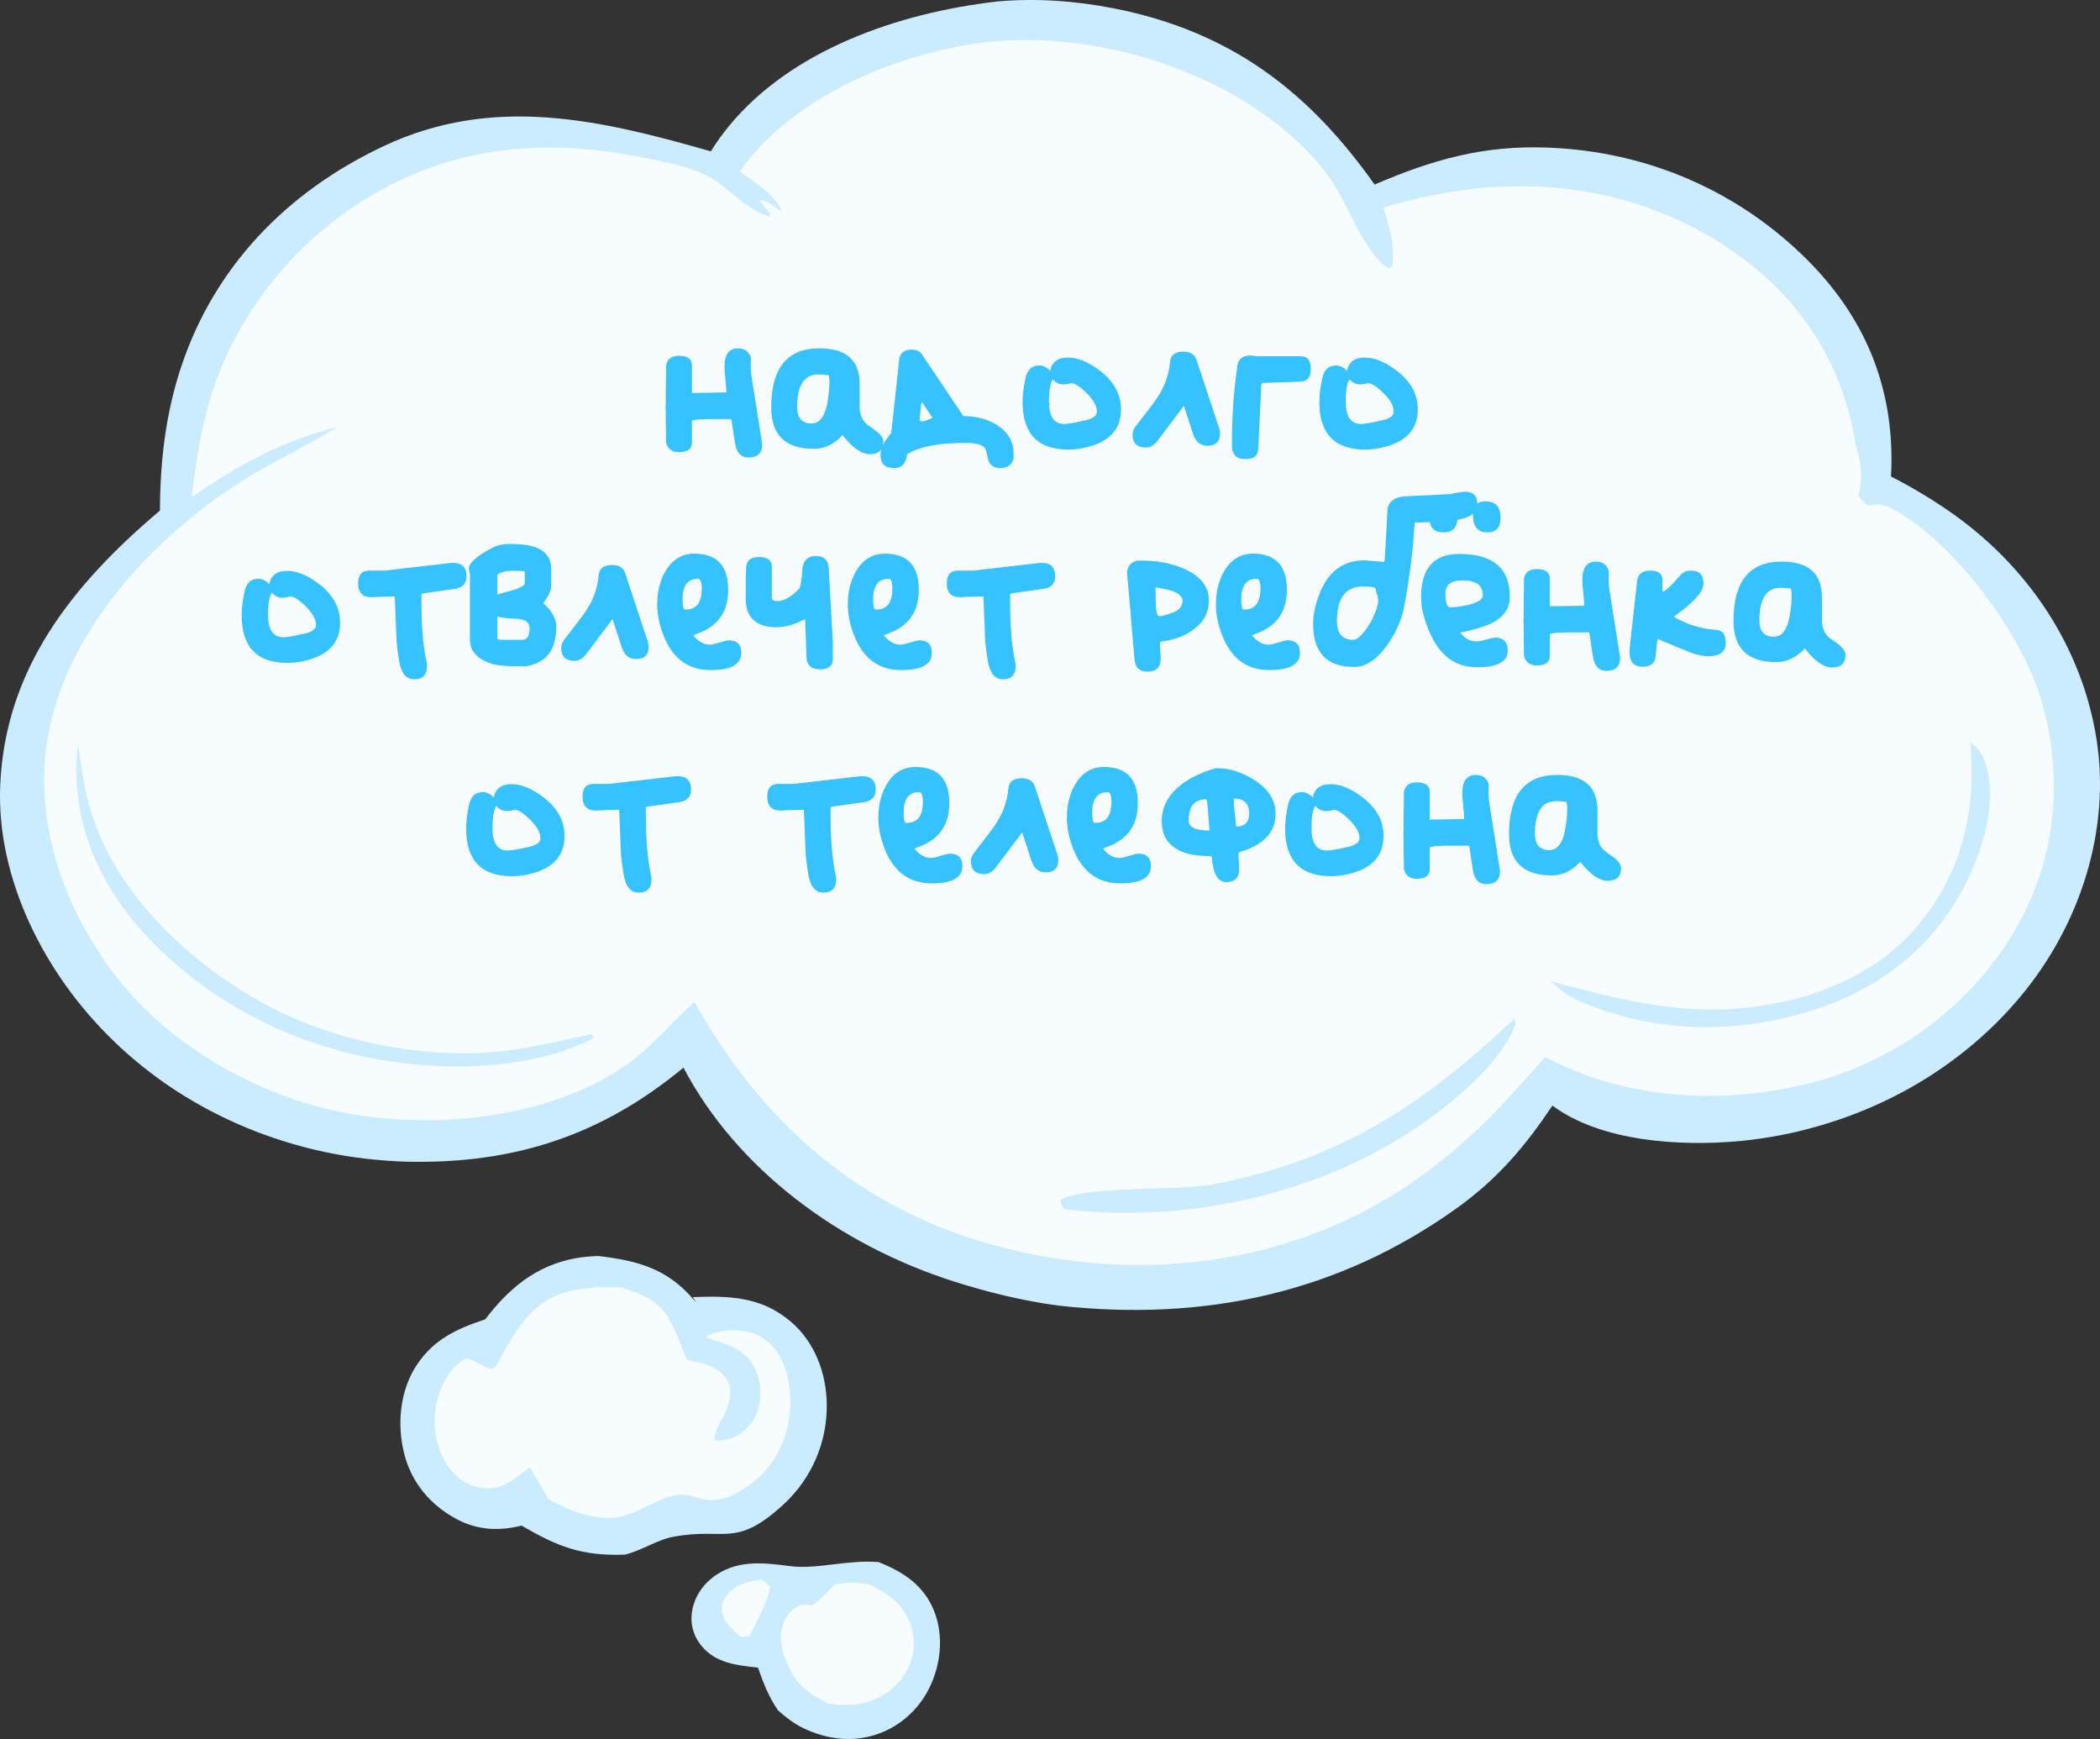
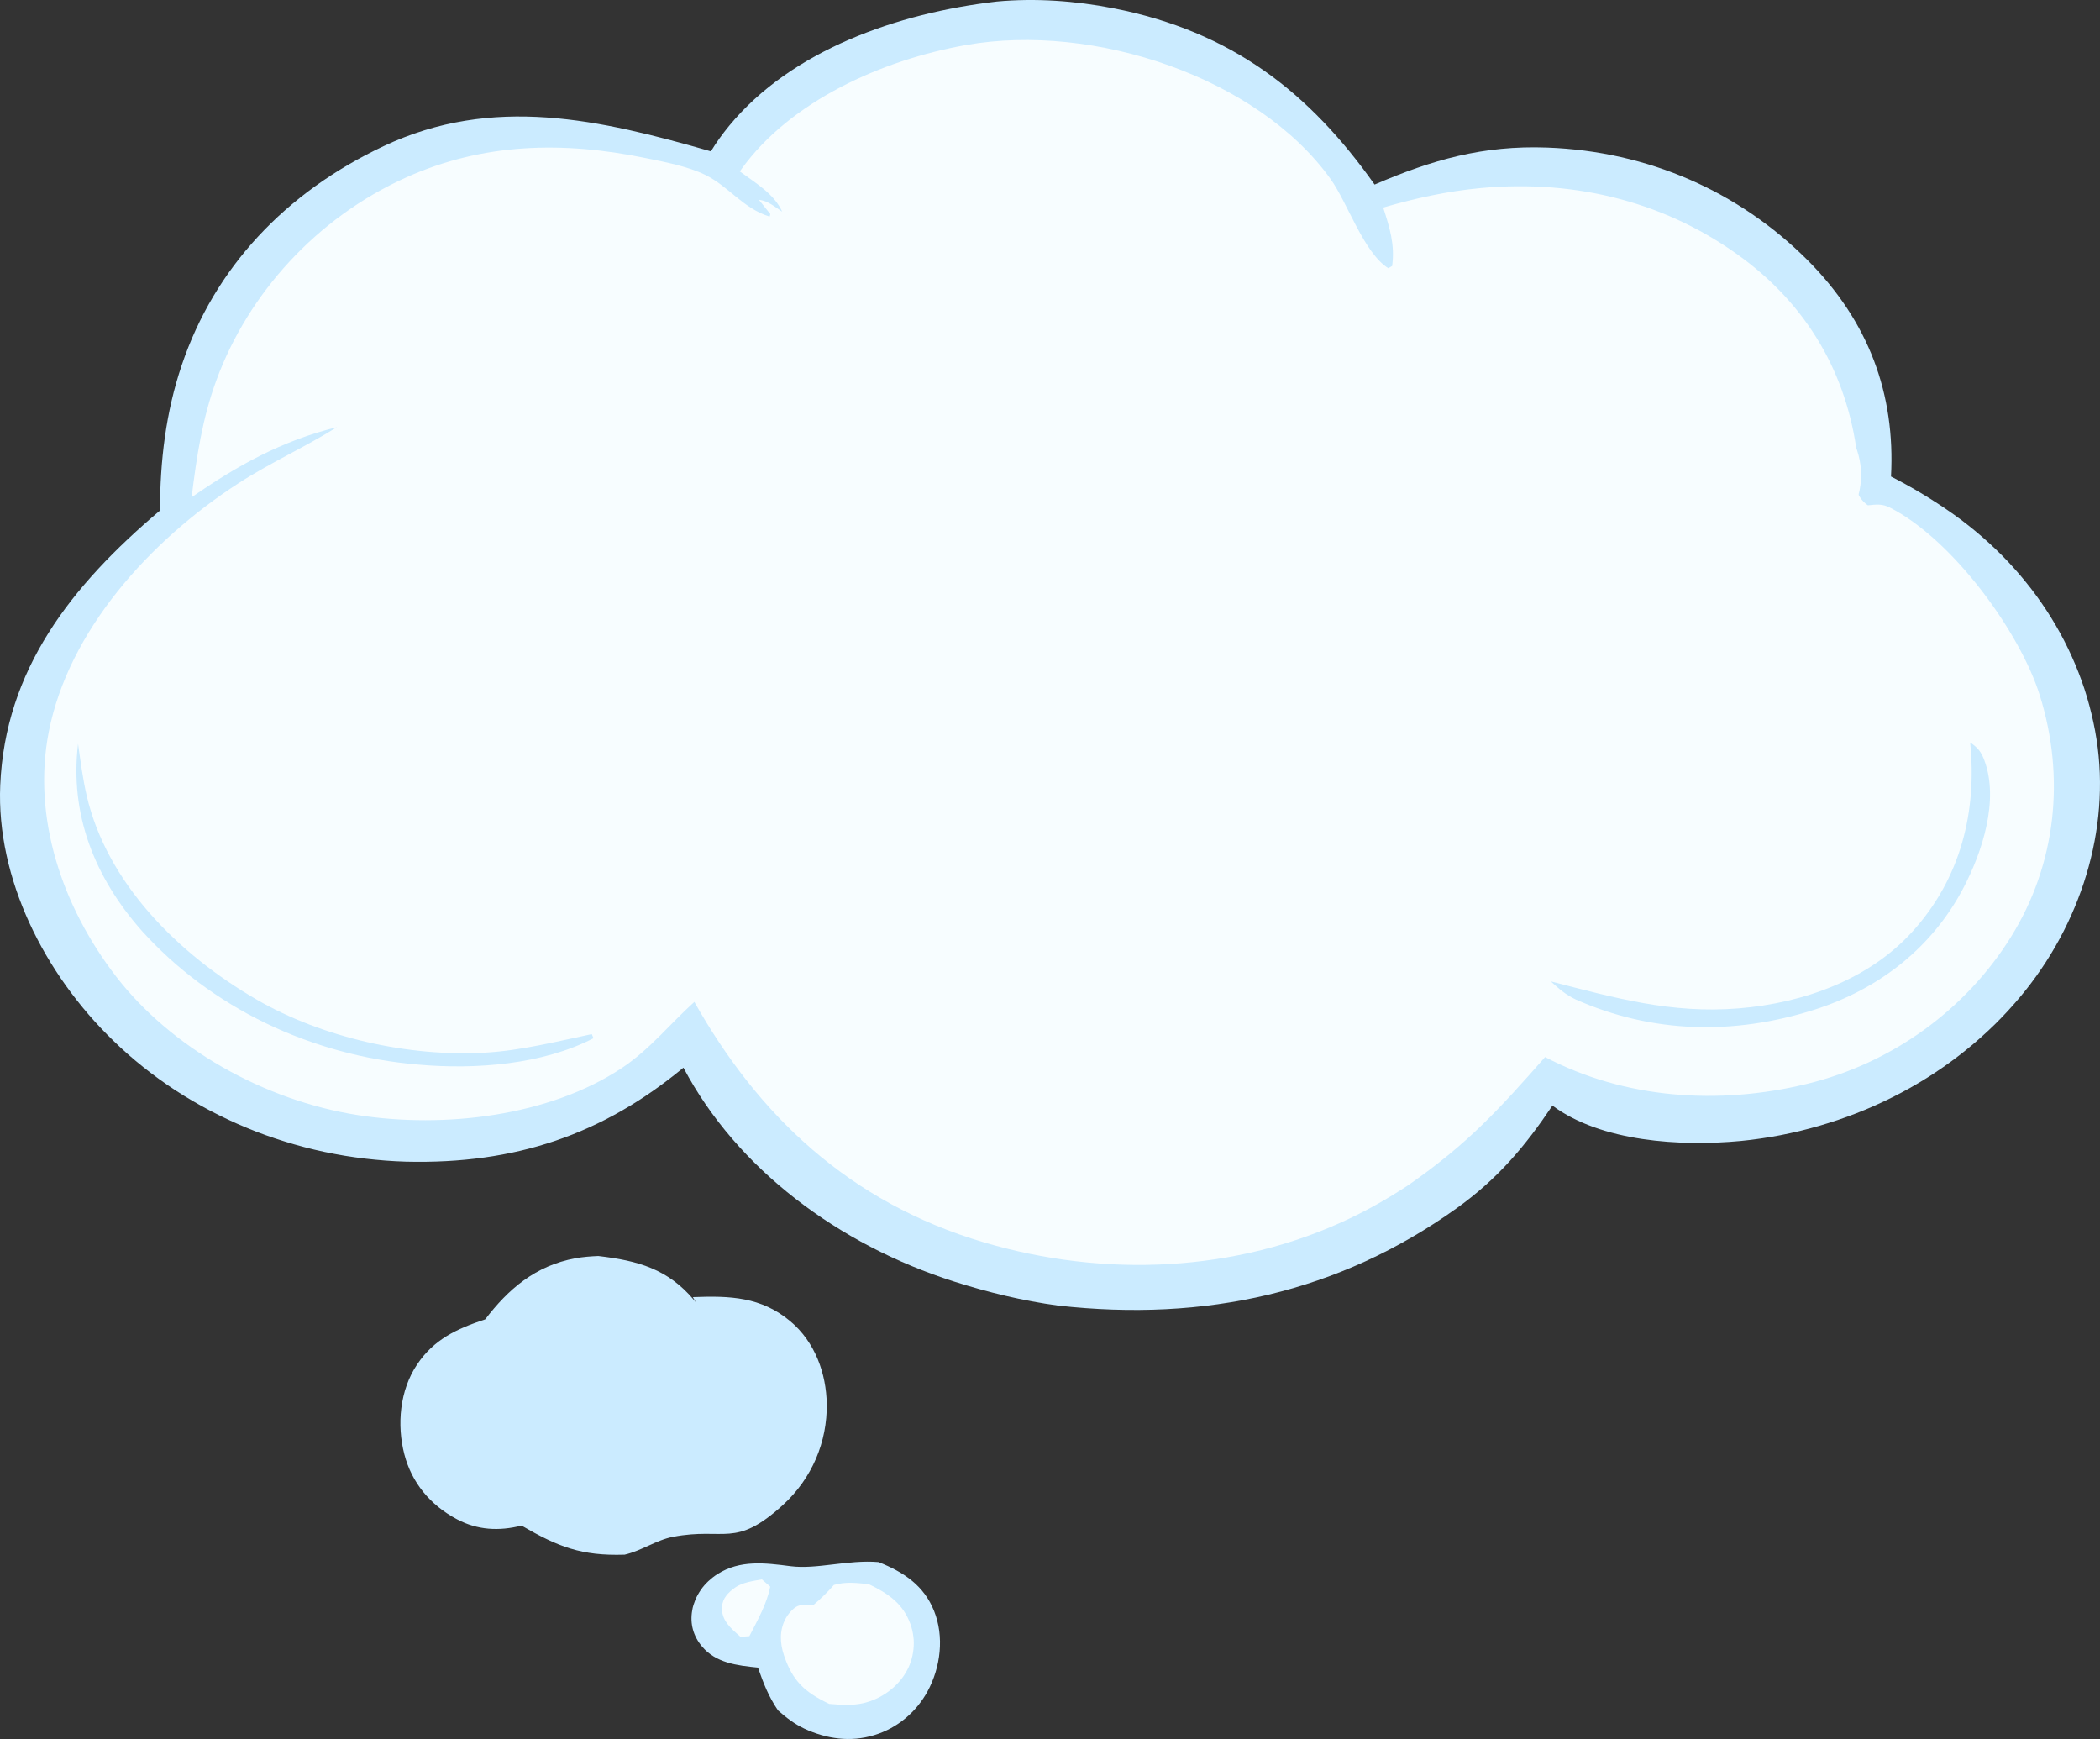
<svg xmlns="http://www.w3.org/2000/svg" width="128" height="106" viewBox="0 0 128 106" fill="none">
  <rect x="0" y="0" width="128" height="106" fill="#333333" stroke="none" />
  <path d="M53.55 95.201C51.671 95.046 49.788 95.657 48.186 95.451C46.626 95.248 45.105 95.058 43.733 95.933C43.631 95.995 43.533 96.066 43.439 96.139C43.345 96.213 43.256 96.291 43.171 96.369C43.085 96.451 43.004 96.536 42.928 96.622C42.851 96.712 42.779 96.801 42.715 96.898C42.651 96.992 42.587 97.093 42.531 97.194C42.476 97.295 42.425 97.397 42.382 97.502C42.34 97.607 42.301 97.712 42.267 97.821C42.233 97.93 42.208 98.039 42.191 98.152C42.05 98.949 42.25 99.704 42.791 100.347C43.635 101.347 44.909 101.503 46.2 101.631C46.528 102.569 46.844 103.398 47.423 104.242C47.909 104.671 48.424 105.071 49.025 105.352C50.372 105.978 51.833 106.192 53.286 105.749C54.726 105.313 55.86 104.316 56.533 103.087C57.338 101.608 57.564 99.736 56.929 98.167C56.312 96.645 55.127 95.828 53.55 95.201Z" fill="#CBEBFF" />
  <path d="M46.435 96.256C45.902 96.353 45.25 96.439 44.811 96.75C44.385 97.054 44.049 97.396 44.01 97.914C43.946 98.747 44.543 99.233 45.139 99.759L45.676 99.716C46.166 98.754 46.746 97.75 46.946 96.696L46.435 96.252L46.435 96.256Z" fill="#F7FDFF" />
  <path d="M52.916 96.54C52.17 96.469 51.553 96.388 50.828 96.594C50.428 97.049 50.036 97.431 49.567 97.828C49.277 97.816 48.894 97.769 48.621 97.882C48.323 98.011 48.012 98.396 47.871 98.672C47.5 99.385 47.539 100.159 47.79 100.898C48.31 102.432 49.021 103.117 50.543 103.845C51.254 103.903 51.944 103.961 52.648 103.794C53.713 103.541 54.663 102.844 55.191 101.965C55.26 101.852 55.319 101.739 55.375 101.622C55.43 101.506 55.477 101.385 55.515 101.264C55.558 101.144 55.592 101.019 55.617 100.895C55.643 100.77 55.664 100.646 55.677 100.517C55.69 100.389 55.698 100.264 55.698 100.136C55.698 100.007 55.69 99.883 55.673 99.754C55.66 99.63 55.635 99.501 55.609 99.377C55.579 99.252 55.545 99.128 55.502 99.007C55.059 97.746 54.152 97.115 52.916 96.528L52.916 96.54Z" fill="#F7FDFF" />
  <path d="M36.468 76.547C36.004 76.566 35.544 76.601 35.084 76.683C32.625 77.131 30.968 78.582 29.574 80.408C27.806 80.992 26.447 81.638 25.428 83.151C24.359 84.732 24.184 86.845 24.644 88.624C25.087 90.336 26.199 91.722 27.87 92.601C29.11 93.255 30.409 93.325 31.79 92.979C33.997 94.259 35.437 94.839 38.075 94.749C39.11 94.512 40.001 93.858 41.019 93.664C44.189 93.06 44.794 94.388 47.718 91.725C49.503 90.099 50.428 87.857 50.393 85.564C50.364 83.724 49.69 81.797 48.173 80.524C46.397 79.034 44.496 78.964 42.229 79.053L42.421 79.376L42.272 79.197C40.695 77.349 38.927 76.835 36.468 76.547Z" fill="#CBEBFF" />
-   <path d="M37.87 78.461C36.664 78.43 35.539 78.438 34.372 78.784C32.122 79.45 31.197 81.598 30.157 83.349C29.616 83.614 29.131 82.847 28.372 82.796C27.413 83.357 26.911 84.346 26.651 85.334C26.293 86.696 26.523 88.323 27.405 89.491C27.886 90.129 28.598 90.592 29.45 90.693C30.673 90.841 31.423 90.067 32.292 89.413L33.426 91.363C34.078 91.725 34.704 92.044 35.437 92.25C37.559 92.846 38.211 92.371 40.077 91.499C40.865 91.129 41.487 90.958 42.344 91.23C43.188 91.499 43.524 91.468 44.364 91.258C44.432 91.227 44.5 91.199 44.564 91.168C46.268 90.331 47.291 89.203 47.849 87.498C48.348 85.976 48.309 83.89 47.423 82.481C47.001 81.812 46.362 81.325 45.531 81.158C44.781 81.006 43.712 81.045 43.068 81.45L43.141 81.563C43.852 81.777 44.666 81.995 45.246 82.45C45.94 82.991 46.264 83.762 46.328 84.579C46.405 85.544 46.192 86.404 45.442 87.117C44.913 87.619 44.368 87.802 43.601 87.805C43.426 87.307 44.031 86.529 44.24 86.011C44.496 85.369 44.679 84.618 44.249 83.999C43.699 83.209 42.783 83.065 41.858 82.867C41.53 82.041 41.223 81.15 40.772 80.372C40.107 79.224 39.152 78.877 37.866 78.469L37.87 78.461Z" fill="#F7FDFF" />
  <path d="M60.759 0.093C63.115 -0.125 65.54 0.05 67.853 0.502C75.123 1.922 79.848 5.682 83.785 11.248C87.288 9.741 90.394 8.85 94.302 8.994C100.476 9.22 105.998 11.684 110.157 15.836C113.906 19.584 115.53 24.017 115.261 29.041C116.604 29.727 117.882 30.501 119.096 31.361C119.399 31.575 119.693 31.797 119.983 32.027C120.272 32.256 120.554 32.49 120.831 32.731C121.107 32.972 121.376 33.218 121.64 33.471C121.904 33.724 122.16 33.98 122.407 34.245C122.654 34.51 122.897 34.778 123.131 35.054C123.366 35.331 123.592 35.611 123.813 35.895C124.031 36.179 124.244 36.471 124.448 36.767C124.653 37.063 124.849 37.362 125.036 37.666C125.224 37.97 125.403 38.277 125.573 38.588C125.743 38.9 125.905 39.215 126.059 39.534C126.212 39.853 126.357 40.176 126.493 40.499C126.63 40.826 126.758 41.153 126.877 41.484C126.996 41.815 127.107 42.15 127.205 42.484C127.303 42.819 127.397 43.157 127.478 43.5C127.559 43.839 127.635 44.181 127.699 44.528C127.763 44.87 127.814 45.216 127.861 45.563C128.56 51.074 126.583 56.853 122.786 61.162C122.531 61.453 122.271 61.738 122.002 62.014C121.734 62.294 121.457 62.567 121.171 62.831C120.886 63.096 120.596 63.357 120.298 63.61C120 63.863 119.693 64.108 119.382 64.349C119.071 64.59 118.751 64.82 118.427 65.046C118.103 65.272 117.775 65.49 117.439 65.7C117.102 65.91 116.761 66.112 116.416 66.307C116.071 66.501 115.717 66.688 115.359 66.867C115.001 67.046 114.639 67.218 114.273 67.381C113.906 67.544 113.536 67.7 113.161 67.844C112.786 67.992 112.407 68.128 112.027 68.257C111.644 68.385 111.26 68.506 110.873 68.619C110.485 68.731 110.093 68.833 109.701 68.93C109.309 69.023 108.912 69.109 108.512 69.187C108.111 69.265 107.711 69.331 107.31 69.389C106.91 69.448 106.505 69.498 106.1 69.537C102.423 69.883 97.587 69.584 94.625 67.381C92.959 69.86 91.302 71.837 88.784 73.639C81.608 78.773 73.452 80.575 64.492 79.567C62.352 79.282 60.205 78.757 58.164 78.107C51.133 75.869 44.921 71.249 41.657 65.069C36.727 69.148 31.413 70.962 24.741 70.798C24.323 70.786 23.905 70.763 23.488 70.732C23.07 70.701 22.657 70.658 22.239 70.611C21.826 70.561 21.413 70.502 21 70.436C20.586 70.366 20.177 70.288 19.772 70.203C19.363 70.117 18.959 70.02 18.558 69.915C18.157 69.809 17.757 69.697 17.361 69.572C16.964 69.448 16.572 69.319 16.185 69.179C15.797 69.039 15.409 68.891 15.03 68.731C14.651 68.576 14.271 68.408 13.901 68.233C13.53 68.058 13.159 67.875 12.797 67.684C12.435 67.494 12.077 67.295 11.728 67.089C11.374 66.883 11.029 66.669 10.688 66.447C10.347 66.225 10.015 65.995 9.687 65.758C9.358 65.521 9.039 65.275 8.724 65.026C8.408 64.773 8.101 64.516 7.799 64.252C7.496 63.987 7.202 63.715 6.917 63.434C2.699 59.364 -0.229 53.533 0.014 47.855C0.317 40.83 4.309 35.716 9.75 31.116C9.759 28.096 10.1 25.142 11.08 22.246C13.074 16.342 17.361 11.746 23.377 8.909C30.058 5.76 36.569 7.289 43.331 9.224C43.664 8.675 44.035 8.165 44.448 7.663C48.24 3.063 54.696 0.794 60.759 0.093Z" fill="#CBEBFF" />
  <path d="M45.091 10.454C45.126 10.403 45.16 10.356 45.194 10.306C48.159 6.188 53.716 3.658 58.889 2.744C66.69 1.366 76.678 4.733 81.101 10.909C82.141 12.361 83.125 15.412 84.621 16.346L84.855 16.21C85.03 14.902 84.706 13.886 84.31 12.649C86.266 12.081 88.209 11.652 90.258 11.462C96.138 10.921 101.707 12.357 106.296 15.797C110.489 18.946 112.756 23.293 113.25 28.174C110.736 27.17 104.37 25.239 101.763 26.45C101.281 26.675 101.264 26.839 101.162 27.275C103.378 28.061 107.647 26.099 112.292 28.929C113.238 29.505 113.063 30.26 113.851 30.797C114.375 30.742 114.725 30.696 115.198 30.937C119.028 32.883 123.136 38.546 124.333 42.387C125.88 47.345 125.356 52.646 122.548 57.141C119.846 61.465 115.402 64.785 110.11 66.066C104.745 67.365 99.019 66.969 94.178 64.423C91.336 67.65 89.457 69.72 85.81 72.25C84.685 72.989 83.475 73.686 82.243 74.27C75.336 77.551 67.317 77.889 59.954 75.71C51.726 73.273 46.199 67.942 42.322 61.06C40.839 62.399 39.603 63.96 37.899 65.093C33.476 68.031 27.089 68.782 21.814 67.961C16.074 67.066 10.415 63.851 7.066 59.5C3.777 55.227 1.949 49.801 2.976 44.586C4.186 38.452 9.082 32.988 14.527 29.458C16.453 28.209 18.584 27.259 20.531 26.037C17.178 26.858 14.425 28.399 11.681 30.306C11.979 27.862 12.329 25.508 13.194 23.161C15.124 17.907 19.282 13.275 24.762 10.812C29.445 8.706 34.315 8.601 39.331 9.629C40.498 9.866 41.934 10.138 42.991 10.66C44.431 11.368 45.275 12.692 46.911 13.201L46.953 13.046L46.255 12.174C46.817 12.24 47.218 12.602 47.674 12.898C47.184 11.812 46.067 11.162 45.096 10.45L45.091 10.454Z" fill="#F7FDFF" />
  <path d="M120.094 45.258C120.563 45.569 120.767 45.842 120.95 46.336C121.858 48.757 120.835 51.921 119.651 54.159C117.789 57.689 114.614 60.261 110.562 61.546C105.675 63.095 100.711 62.982 96.049 60.915C95.431 60.627 95.014 60.253 94.524 59.81C98.418 60.814 101.87 61.791 105.969 61.456C109.978 61.129 113.924 59.677 116.544 56.801C119.536 53.52 120.507 49.422 120.085 45.258L120.094 45.258Z" fill="#CBEBFF" />
  <path d="M4.76 45.348C4.91 46.402 5.046 47.473 5.289 48.512C6.516 53.774 10.794 58.117 15.664 60.931C19.644 63.227 24.885 64.426 29.585 64.153C31.754 64.029 33.961 63.468 36.07 63.025L36.177 63.274C33.087 64.877 28.997 65.193 25.52 64.885C25.115 64.85 24.706 64.807 24.306 64.757C23.901 64.706 23.5 64.644 23.096 64.574C22.695 64.504 22.294 64.426 21.898 64.336C21.502 64.247 21.106 64.15 20.718 64.044C20.326 63.939 19.938 63.823 19.555 63.698C19.171 63.574 18.788 63.441 18.408 63.301C18.029 63.161 17.654 63.009 17.288 62.854C16.917 62.694 16.551 62.531 16.193 62.355C15.831 62.18 15.477 61.997 15.123 61.807C14.774 61.616 14.424 61.417 14.088 61.211C13.747 61.005 13.415 60.791 13.082 60.569C12.754 60.347 12.43 60.117 12.115 59.884C11.8 59.647 11.489 59.405 11.186 59.156C10.883 58.907 10.585 58.65 10.295 58.386C10.006 58.121 9.724 57.852 9.447 57.576C9.175 57.3 8.906 57.02 8.646 56.731C5.728 53.435 4.249 49.582 4.756 45.344L4.76 45.348Z" fill="#CBEBFF" />
-   <path d="M92.32 62.066L92.371 62.425C91.527 64.697 88.881 66.924 86.84 68.371C80.704 72.719 72.519 74.598 64.858 73.692C64.704 73.536 64.683 73.361 64.619 73.162C65.846 72.259 71.824 72.575 73.887 72.189C81.727 70.726 86.913 67.188 92.324 62.066L92.32 62.066Z" fill="#CBEBFF" />
  <ellipse cx="105.615" cy="28.951" rx="7.823" ry="6.045" fill="#F7FDFF" />
-   <path d="M44.161 22.338C44.161 21.598 44.437 21.229 44.989 21.229C45.385 21.229 45.645 21.416 45.77 21.791C45.749 22.312 45.76 22.682 45.801 22.9L46.442 26.963C46.452 26.973 46.458 27.015 46.458 27.088C46.458 27.619 46.176 27.885 45.614 27.885C45.166 27.885 44.895 27.588 44.801 26.994C44.739 26.619 44.671 26.166 44.598 25.635L44.567 25.541L44.004 25.541L43.129 25.541C42.692 25.551 42.421 25.572 42.317 25.604L42.176 25.635L42.176 26.963C42.176 27.359 41.911 27.557 41.379 27.557C40.963 27.557 40.702 27.359 40.598 26.963C40.598 26.567 40.593 26.197 40.583 25.854C40.583 25.499 40.583 25.244 40.583 25.088L40.567 24.854L40.583 24.572C40.583 24.385 40.583 24.083 40.583 23.666C40.593 23.239 40.598 22.775 40.598 22.275C40.671 21.88 40.931 21.682 41.379 21.682C41.911 21.682 42.176 21.88 42.176 22.275L42.176 23.947C42.572 23.947 43.27 23.937 44.27 23.916L44.27 23.822L44.27 23.713C44.26 23.567 44.244 23.4 44.223 23.213C44.213 23.025 44.197 22.869 44.176 22.744C44.166 22.619 44.161 22.515 44.161 22.432L44.161 22.338ZM47.008 24.838C47.008 22.432 47.987 21.229 49.946 21.229C51.581 21.229 52.399 21.953 52.399 23.4L52.399 24.791C52.399 25.343 52.607 25.744 53.024 25.994C53.565 26.348 53.836 26.645 53.836 26.885C53.836 27.416 53.565 27.682 53.024 27.682C52.524 27.682 51.977 27.307 51.383 26.557L51.352 26.525C50.831 27.078 50.253 27.354 49.617 27.354C47.878 27.354 47.008 26.515 47.008 24.838ZM48.586 24.807C48.586 25.473 48.878 25.807 49.461 25.807C49.94 25.807 50.258 25.416 50.414 24.635C50.508 24.145 50.555 23.676 50.555 23.229C50.555 23.104 50.539 22.984 50.508 22.869C50.248 22.838 50.039 22.822 49.883 22.822C49.019 22.822 48.586 23.484 48.586 24.807ZM54.324 26.4L54.809 21.916C54.861 21.51 55.116 21.307 55.574 21.307C55.856 21.307 56.064 21.406 56.199 21.604L58.684 25.307L58.731 25.354C59.293 25.364 59.798 25.458 60.246 25.635C61.267 26.072 61.778 26.739 61.778 27.635L61.778 27.963C61.673 28.338 61.397 28.525 60.949 28.525C60.522 28.525 60.272 28.307 60.199 27.869C60.137 27.546 60.074 27.348 60.012 27.275C59.824 27.088 59.439 26.994 58.856 26.994C57.21 26.994 56.022 27.223 55.293 27.682C55.231 28.244 54.965 28.525 54.496 28.525C53.944 28.525 53.668 28.26 53.668 27.729C53.668 27.333 53.887 26.89 54.324 26.4ZM56.168 24.463L56.043 25.604L56.09 25.635C56.163 25.729 56.413 25.671 56.84 25.463L56.168 24.463ZM64.016 22.604C64.12 22.062 64.479 21.791 65.094 21.791C65.646 21.791 66.245 22.02 66.891 22.479C67.849 23.156 68.328 23.979 68.328 24.947C68.328 26.01 67.787 26.734 66.703 27.119C66.162 27.307 65.635 27.4 65.125 27.4C63.26 27.4 62.328 26.432 62.328 24.494C62.328 24.078 62.385 23.609 62.5 23.088C62.604 22.546 62.885 22.275 63.344 22.275C63.583 22.275 63.807 22.385 64.016 22.604ZM63.938 24.494C63.938 25.39 64.25 25.838 64.875 25.838C65.083 25.838 65.531 25.76 66.219 25.604C66.646 25.499 66.859 25.328 66.859 25.088C66.859 24.786 66.703 24.463 66.391 24.119C65.912 23.609 65.547 23.354 65.297 23.354C65.266 23.354 65.203 23.369 65.109 23.4C64.963 23.421 64.87 23.432 64.828 23.432C64.568 23.432 64.349 23.328 64.172 23.119C64.016 23.317 63.938 23.775 63.938 24.494ZM69.035 26.479C69.035 26.301 69.103 26.13 69.238 25.963C69.936 25.057 70.322 24.551 70.394 24.447C70.936 23.708 71.243 22.916 71.316 22.072C71.347 21.645 71.618 21.432 72.129 21.432C72.545 21.432 72.811 21.593 72.926 21.916L74.238 25.885C74.322 26.083 74.363 26.26 74.363 26.416C74.363 26.916 74.103 27.166 73.582 27.166C73.165 27.166 72.879 26.926 72.722 26.447L72.16 24.729L70.551 26.869C70.342 27.14 70.108 27.275 69.847 27.275C69.306 27.275 69.035 27.01 69.035 26.479ZM75.414 22.354C75.455 21.895 75.721 21.666 76.211 21.666C76.336 21.666 76.445 21.682 76.539 21.713L79.289 21.713C79.695 21.713 79.898 21.968 79.898 22.479C79.898 22.989 79.685 23.249 79.257 23.26L76.961 23.338L76.882 23.416L76.695 27.338C76.685 27.765 76.424 27.979 75.914 27.979C75.362 27.979 75.086 27.697 75.086 27.135C75.086 25.447 75.195 23.854 75.414 22.354ZM82.105 22.604C82.209 22.062 82.569 21.791 83.183 21.791C83.735 21.791 84.334 22.02 84.98 22.479C85.938 23.156 86.418 23.979 86.418 24.947C86.418 26.01 85.876 26.734 84.793 27.119C84.251 27.307 83.725 27.4 83.214 27.4C81.35 27.4 80.418 26.432 80.418 24.494C80.418 24.078 80.475 23.609 80.589 23.088C80.694 22.546 80.975 22.275 81.433 22.275C81.673 22.275 81.897 22.385 82.105 22.604ZM82.027 24.494C82.027 25.39 82.339 25.838 82.964 25.838C83.173 25.838 83.621 25.76 84.308 25.604C84.735 25.499 84.949 25.328 84.949 25.088C84.949 24.786 84.793 24.463 84.48 24.119C84.001 23.609 83.636 23.354 83.386 23.354C83.355 23.354 83.293 23.369 83.199 23.4C83.053 23.421 82.959 23.432 82.918 23.432C82.657 23.432 82.438 23.328 82.261 23.119C82.105 23.317 82.027 23.775 82.027 24.494ZM16.417 35.603C16.521 35.062 16.881 34.791 17.495 34.791C18.047 34.791 18.646 35.02 19.292 35.478C20.25 36.156 20.73 36.978 20.73 37.947C20.73 39.01 20.188 39.734 19.105 40.119C18.563 40.307 18.037 40.4 17.527 40.4C15.662 40.4 14.73 39.432 14.73 37.494C14.73 37.078 14.787 36.609 14.902 36.088C15.006 35.546 15.287 35.275 15.745 35.275C15.985 35.275 16.209 35.385 16.417 35.603ZM16.339 37.494C16.339 38.39 16.652 38.838 17.277 38.838C17.485 38.838 17.933 38.76 18.62 38.603C19.047 38.499 19.261 38.328 19.261 38.088C19.261 37.786 19.105 37.463 18.792 37.119C18.313 36.609 17.948 36.353 17.698 36.353C17.667 36.353 17.605 36.369 17.511 36.4C17.365 36.421 17.271 36.432 17.23 36.432C16.969 36.432 16.75 36.328 16.573 36.119C16.417 36.317 16.339 36.775 16.339 37.494ZM22.499 34.775L23.452 34.775L27.499 34.307L27.624 34.307C28.166 34.307 28.437 34.578 28.437 35.119C28.437 35.578 28.176 35.838 27.655 35.9C27.468 35.921 27.176 35.963 26.78 36.025C26.384 36.078 26.077 36.119 25.858 36.15L25.687 36.197L25.687 36.682C25.687 38.203 25.796 39.453 26.015 40.432C26.025 40.463 26.03 40.51 26.03 40.572C26.03 41.124 25.77 41.4 25.249 41.4C24.759 41.4 24.452 41.025 24.327 40.275C24.244 39.744 24.192 39.353 24.171 39.103L24.062 36.353L23.968 36.353L23.858 36.353C23.254 36.374 22.921 36.385 22.858 36.385C22.838 36.395 22.77 36.4 22.655 36.4C22.103 36.4 21.827 36.119 21.827 35.557C21.827 35.036 22.051 34.775 22.499 34.775ZM28.581 34.65C28.581 34.307 29.05 33.89 29.987 33.4C30.3 33.234 30.649 33.15 31.034 33.15C31.649 33.15 32.117 33.197 32.44 33.291C33.211 33.51 33.597 33.963 33.597 34.65L33.597 35.713C33.597 35.973 33.435 36.322 33.112 36.76C33.643 37.228 33.909 37.708 33.909 38.197C33.909 39.603 33.294 40.406 32.065 40.603L31.393 40.603C30.82 40.603 30.378 40.562 30.065 40.478C29.117 40.208 28.643 39.703 28.643 38.963L28.643 34.963C28.602 34.88 28.581 34.775 28.581 34.65ZM30.315 35.072L30.315 36.244C30.399 36.203 30.628 36.135 31.003 36.041C31.659 35.874 31.987 35.703 31.987 35.525L31.987 34.838C31.987 34.807 31.768 34.791 31.331 34.791C31.123 34.791 30.972 34.796 30.878 34.807C30.503 34.88 30.315 34.968 30.315 35.072ZM32.284 38.291C32.284 37.926 32.013 37.734 31.472 37.713C30.815 37.682 30.43 37.63 30.315 37.557L30.315 38.885C30.315 38.958 30.393 38.994 30.55 38.994L31.831 38.994C32.133 38.994 32.284 38.76 32.284 38.291ZM34.21 39.478C34.21 39.301 34.277 39.13 34.413 38.963C35.111 38.057 35.496 37.551 35.569 37.447C36.111 36.708 36.418 35.916 36.491 35.072C36.522 34.645 36.793 34.432 37.303 34.432C37.72 34.432 37.986 34.593 38.1 34.916L39.413 38.885C39.496 39.083 39.538 39.26 39.538 39.416C39.538 39.916 39.277 40.166 38.757 40.166C38.34 40.166 38.053 39.926 37.897 39.447L37.335 37.728L35.725 39.869C35.517 40.14 35.283 40.275 35.022 40.275C34.48 40.275 34.21 40.01 34.21 39.478ZM40.057 36.822C40.057 36.322 40.135 35.848 40.292 35.4C40.698 34.296 41.375 33.744 42.323 33.744C43.698 33.744 44.385 34.478 44.385 35.947C44.385 37.27 43.771 38.156 42.542 38.603C42.354 38.676 42.26 38.718 42.26 38.728C42.573 39.103 42.906 39.291 43.26 39.291C43.354 39.291 43.474 39.27 43.62 39.228C44.068 39.093 44.333 39.025 44.417 39.025C44.927 39.025 45.182 39.281 45.182 39.791C45.182 40.489 44.562 40.838 43.323 40.838C42.031 40.838 41.104 40.213 40.542 38.963C40.219 38.223 40.057 37.51 40.057 36.822ZM41.604 36.525C41.604 36.869 41.641 37.078 41.713 37.15L41.807 37.15C42.453 37.15 42.776 36.718 42.776 35.853C42.776 35.468 42.698 35.275 42.542 35.275C41.917 35.275 41.604 35.692 41.604 36.525ZM48.92 34.541C49.035 34.103 49.3 33.885 49.717 33.885C50.228 33.885 50.493 34.145 50.514 34.666L50.764 39.135L50.764 40.15C50.764 40.578 50.504 40.791 49.983 40.791C49.441 40.791 49.165 40.536 49.155 40.025L49.077 37.744L49.045 37.744C48.42 38.067 47.847 38.228 47.327 38.228C46.15 38.228 45.525 37.697 45.452 36.635L45.452 35.869C45.452 35.317 45.462 34.874 45.483 34.541C45.525 34.145 45.785 33.947 46.264 33.947C46.785 33.947 47.045 34.145 47.045 34.541L47.045 36.416C47.045 36.562 47.16 36.635 47.389 36.635C47.795 36.635 48.243 36.374 48.733 35.853C48.806 35.708 48.868 35.27 48.92 34.541ZM51.674 36.822C51.674 36.322 51.752 35.848 51.908 35.4C52.315 34.296 52.992 33.744 53.94 33.744C55.315 33.744 56.002 34.478 56.002 35.947C56.002 37.27 55.388 38.156 54.158 38.603C53.971 38.676 53.877 38.718 53.877 38.728C54.19 39.103 54.523 39.291 54.877 39.291C54.971 39.291 55.091 39.27 55.237 39.228C55.684 39.093 55.95 39.025 56.033 39.025C56.544 39.025 56.799 39.281 56.799 39.791C56.799 40.489 56.179 40.838 54.94 40.838C53.648 40.838 52.721 40.213 52.158 38.963C51.836 38.223 51.674 37.51 51.674 36.822ZM53.221 36.525C53.221 36.869 53.257 37.078 53.33 37.15L53.424 37.15C54.07 37.15 54.393 36.718 54.393 35.853C54.393 35.468 54.315 35.275 54.158 35.275C53.533 35.275 53.221 35.692 53.221 36.525ZM58.381 34.775L59.334 34.775L63.381 34.307L63.506 34.307C64.048 34.307 64.318 34.578 64.318 35.119C64.318 35.578 64.058 35.838 63.537 35.9C63.35 35.921 63.058 35.963 62.662 36.025C62.266 36.078 61.959 36.119 61.74 36.15L61.568 36.197L61.568 36.682C61.568 38.203 61.678 39.453 61.897 40.432C61.907 40.463 61.912 40.51 61.912 40.572C61.912 41.124 61.652 41.4 61.131 41.4C60.641 41.4 60.334 41.025 60.209 40.275C60.126 39.744 60.074 39.353 60.053 39.103L59.943 36.353L59.85 36.353L59.74 36.353C59.136 36.374 58.803 36.385 58.74 36.385C58.719 36.395 58.652 36.4 58.537 36.4C57.985 36.4 57.709 36.119 57.709 35.557C57.709 35.036 57.933 34.775 58.381 34.775ZM68.701 34.963C68.701 34.536 68.904 34.27 69.31 34.166L69.701 34.166C70.274 34.166 70.852 34.244 71.435 34.4C72.935 34.838 73.685 35.572 73.685 36.603C73.685 37.541 73.149 38.26 72.076 38.76C71.795 38.895 71.342 39.015 70.717 39.119C70.706 39.161 70.701 39.223 70.701 39.307C70.701 39.411 70.706 39.468 70.717 39.478C70.717 39.531 70.717 39.593 70.717 39.666C70.727 39.739 70.732 39.801 70.732 39.853C70.743 39.895 70.748 39.932 70.748 39.963L70.748 40.119C70.748 40.661 70.482 40.932 69.951 40.932C69.461 40.932 69.196 40.687 69.154 40.197L68.717 35.119C68.706 35.109 68.701 35.057 68.701 34.963ZM70.56 37.478L70.592 37.525C70.654 37.598 70.961 37.531 71.513 37.322C71.888 37.187 72.076 36.947 72.076 36.603C72.076 36.333 71.81 36.119 71.279 35.963C70.987 35.89 70.706 35.833 70.435 35.791L70.435 36.025C70.435 36.911 70.477 37.395 70.56 37.478ZM74.111 36.822C74.111 36.322 74.189 35.848 74.345 35.4C74.752 34.296 75.429 33.744 76.377 33.744C77.752 33.744 78.439 34.478 78.439 35.947C78.439 37.27 77.825 38.156 76.595 38.603C76.408 38.676 76.314 38.718 76.314 38.728C76.627 39.103 76.96 39.291 77.314 39.291C77.408 39.291 77.528 39.27 77.673 39.228C78.121 39.093 78.387 39.025 78.47 39.025C78.981 39.025 79.236 39.281 79.236 39.791C79.236 40.489 78.616 40.838 77.377 40.838C76.085 40.838 75.158 40.213 74.595 38.963C74.272 38.223 74.111 37.51 74.111 36.822ZM75.658 36.525C75.658 36.869 75.694 37.078 75.767 37.15L75.861 37.15C76.507 37.15 76.83 36.718 76.83 35.853C76.83 35.468 76.752 35.275 76.595 35.275C75.97 35.275 75.658 35.692 75.658 36.525ZM85.74 30.244L88.333 30.119C88.896 30.015 89.208 29.963 89.271 29.963C89.792 29.963 90.052 30.223 90.052 30.744C90.052 31.328 89.443 31.666 88.224 31.76C87.214 31.822 86.547 31.848 86.224 31.838C86.141 33.505 85.912 35.301 85.537 37.228C85.349 37.958 85.026 38.645 84.568 39.291C83.932 40.197 83.255 40.65 82.537 40.65C80.87 40.65 80.037 39.77 80.037 38.01C80.037 37.416 80.188 36.76 80.49 36.041C81.021 34.781 81.922 34.15 83.193 34.15C83.214 34.15 83.583 34.182 84.302 34.244L84.349 34.244L84.38 34.244L84.412 34.01L84.568 31.119C84.599 30.567 84.99 30.275 85.74 30.244ZM81.49 37.853C81.49 38.614 81.823 38.994 82.49 38.994C82.76 38.994 83.109 38.64 83.537 37.932C83.849 37.369 84.005 36.906 84.005 36.541L84.005 36.525C84.005 36.515 84 36.505 83.99 36.494C83.99 36.473 83.984 36.453 83.974 36.432C83.974 36.4 83.974 36.374 83.974 36.353C83.953 36.301 83.927 36.223 83.896 36.119C83.875 36.005 83.859 35.921 83.849 35.869C83.818 35.786 83.557 35.744 83.068 35.744C82.016 35.744 81.49 36.447 81.49 37.853ZM89.775 31.369C89.775 30.828 90.035 30.557 90.556 30.557C91.16 30.557 91.462 30.89 91.462 31.557C91.462 32.15 91.197 32.447 90.665 32.447C90.072 32.447 89.775 32.088 89.775 31.369ZM87.134 31.572C87.134 30.937 87.441 30.619 88.056 30.619C88.577 30.619 88.837 30.921 88.837 31.525C88.837 32.14 88.556 32.447 87.993 32.447C87.421 32.447 87.134 32.156 87.134 31.572ZM86.618 36.4C86.618 34.64 87.394 33.76 88.947 33.76C90.999 33.76 92.025 34.63 92.025 36.369C92.025 37.213 91.504 37.812 90.462 38.166C89.941 38.343 89.452 38.473 88.993 38.557C89.285 38.911 89.603 39.088 89.947 39.088C90.103 39.088 90.238 39.072 90.353 39.041C90.822 38.916 91.072 38.853 91.103 38.853C91.634 38.853 91.9 39.119 91.9 39.65C91.9 40.328 91.28 40.666 90.04 40.666C88.717 40.666 87.754 39.963 87.15 38.557C86.796 37.755 86.618 37.036 86.618 36.4ZM88.103 36.166C88.103 36.728 88.197 37.01 88.384 37.01C88.676 37.01 89.019 36.968 89.415 36.885C90.061 36.739 90.384 36.536 90.384 36.275C90.384 35.671 89.973 35.369 89.15 35.369C88.452 35.369 88.103 35.635 88.103 36.166ZM96.45 35.338C96.45 34.598 96.726 34.228 97.278 34.228C97.674 34.228 97.935 34.416 98.06 34.791C98.039 35.312 98.049 35.682 98.091 35.9L98.732 39.963C98.742 39.973 98.747 40.015 98.747 40.088C98.747 40.619 98.466 40.885 97.903 40.885C97.456 40.885 97.185 40.588 97.091 39.994C97.028 39.619 96.961 39.166 96.888 38.635L96.857 38.541L96.294 38.541L95.419 38.541C94.982 38.551 94.711 38.572 94.607 38.603L94.466 38.635L94.466 39.963C94.466 40.359 94.2 40.557 93.669 40.557C93.252 40.557 92.992 40.359 92.888 39.963C92.888 39.567 92.883 39.197 92.872 38.853C92.872 38.499 92.872 38.244 92.872 38.088L92.857 37.853L92.872 37.572C92.872 37.385 92.872 37.083 92.872 36.666C92.883 36.239 92.888 35.775 92.888 35.275C92.961 34.88 93.221 34.682 93.669 34.682C94.2 34.682 94.466 34.88 94.466 35.275L94.466 36.947C94.862 36.947 95.56 36.937 96.56 36.916L96.56 36.822L96.56 36.713C96.549 36.567 96.534 36.4 96.513 36.213C96.502 36.025 96.487 35.869 96.466 35.744C96.456 35.619 96.45 35.515 96.45 35.432L96.45 35.338ZM99.329 39.76L99.329 39.541L99.782 35.432C99.824 34.994 100.095 34.775 100.595 34.775C101.084 34.775 101.329 34.968 101.329 35.353L101.329 36.057C101.485 36.057 101.85 35.723 102.423 35.057C102.579 34.869 102.798 34.775 103.079 34.775C103.579 34.775 103.829 35.036 103.829 35.557C103.829 35.921 103.532 36.359 102.938 36.869C102.678 37.098 102.371 37.338 102.017 37.588C102.839 38.067 103.694 38.333 104.579 38.385C104.985 38.406 105.188 38.671 105.188 39.182C105.188 39.723 104.829 39.994 104.11 39.994C103.798 39.994 103.423 39.911 102.985 39.744C102.683 39.63 102.043 39.364 101.063 38.947L101.017 39.025L100.907 40.025C100.866 40.432 100.605 40.635 100.126 40.635C99.595 40.635 99.329 40.343 99.329 39.76ZM105.661 37.838C105.661 35.432 106.64 34.228 108.598 34.228C110.234 34.228 111.052 34.953 111.052 36.4L111.052 37.791C111.052 38.343 111.26 38.744 111.677 38.994C112.218 39.348 112.489 39.645 112.489 39.885C112.489 40.416 112.218 40.682 111.677 40.682C111.177 40.682 110.63 40.307 110.036 39.557L110.005 39.525C109.484 40.078 108.906 40.353 108.27 40.353C106.531 40.353 105.661 39.515 105.661 37.838ZM107.239 37.807C107.239 38.473 107.531 38.807 108.114 38.807C108.593 38.807 108.911 38.416 109.067 37.635C109.161 37.145 109.208 36.676 109.208 36.228C109.208 36.103 109.192 35.984 109.161 35.869C108.901 35.838 108.692 35.822 108.536 35.822C107.671 35.822 107.239 36.484 107.239 37.807ZM30.098 48.603C30.203 48.062 30.562 47.791 31.177 47.791C31.729 47.791 32.328 48.02 32.973 48.478C33.932 49.156 34.411 49.978 34.411 50.947C34.411 52.01 33.869 52.734 32.786 53.119C32.244 53.307 31.718 53.4 31.208 53.4C29.343 53.4 28.411 52.432 28.411 50.494C28.411 50.078 28.468 49.609 28.583 49.088C28.687 48.546 28.968 48.275 29.427 48.275C29.666 48.275 29.89 48.385 30.098 48.603ZM30.02 50.494C30.02 51.39 30.333 51.838 30.958 51.838C31.166 51.838 31.614 51.76 32.302 51.603C32.729 51.499 32.942 51.328 32.942 51.088C32.942 50.786 32.786 50.463 32.473 50.119C31.994 49.609 31.63 49.353 31.38 49.353C31.348 49.353 31.286 49.369 31.192 49.4C31.046 49.421 30.953 49.432 30.911 49.432C30.651 49.432 30.432 49.328 30.255 49.119C30.098 49.317 30.02 49.775 30.02 50.494ZM36.18 47.775L37.133 47.775L41.18 47.307L41.305 47.307C41.847 47.307 42.118 47.578 42.118 48.119C42.118 48.578 41.857 48.838 41.337 48.9C41.149 48.921 40.857 48.963 40.462 49.025C40.066 49.078 39.758 49.119 39.54 49.15L39.368 49.197L39.368 49.682C39.368 51.203 39.477 52.453 39.696 53.432C39.706 53.463 39.712 53.51 39.712 53.572C39.712 54.124 39.451 54.4 38.93 54.4C38.441 54.4 38.133 54.025 38.008 53.275C37.925 52.744 37.873 52.353 37.852 52.103L37.743 49.353L37.649 49.353L37.54 49.353C36.935 49.374 36.602 49.385 36.54 49.385C36.519 49.395 36.451 49.4 36.337 49.4C35.785 49.4 35.508 49.119 35.508 48.557C35.508 48.036 35.732 47.775 36.18 47.775ZM47.438 47.775L48.391 47.775L52.438 47.307L52.563 47.307C53.105 47.307 53.375 47.578 53.375 48.119C53.375 48.578 53.115 48.838 52.594 48.9C52.407 48.921 52.115 48.963 51.719 49.025C51.323 49.078 51.016 49.119 50.797 49.15L50.625 49.197L50.625 49.682C50.625 51.203 50.735 52.453 50.953 53.432C50.964 53.463 50.969 53.51 50.969 53.572C50.969 54.124 50.709 54.4 50.188 54.4C49.698 54.4 49.391 54.025 49.266 53.275C49.183 52.744 49.13 52.353 49.11 52.103L49 49.353L48.907 49.353L48.797 49.353C48.193 49.374 47.86 49.385 47.797 49.385C47.776 49.395 47.709 49.4 47.594 49.4C47.042 49.4 46.766 49.119 46.766 48.557C46.766 48.036 46.99 47.775 47.438 47.775ZM53.535 49.822C53.535 49.322 53.613 48.848 53.77 48.4C54.176 47.296 54.853 46.744 55.801 46.744C57.176 46.744 57.863 47.478 57.863 48.947C57.863 50.27 57.249 51.156 56.02 51.603C55.832 51.676 55.738 51.718 55.738 51.728C56.051 52.103 56.384 52.291 56.738 52.291C56.832 52.291 56.952 52.27 57.098 52.228C57.546 52.093 57.811 52.025 57.895 52.025C58.405 52.025 58.66 52.281 58.66 52.791C58.66 53.489 58.041 53.838 56.801 53.838C55.509 53.838 54.582 53.213 54.02 51.963C53.697 51.223 53.535 50.51 53.535 49.822ZM55.082 49.525C55.082 49.869 55.119 50.078 55.192 50.15L55.285 50.15C55.931 50.15 56.254 49.718 56.254 48.853C56.254 48.468 56.176 48.275 56.02 48.275C55.395 48.275 55.082 48.692 55.082 49.525ZM59.18 52.478C59.18 52.301 59.247 52.13 59.383 51.963C60.081 51.057 60.466 50.551 60.539 50.447C61.081 49.708 61.388 48.916 61.461 48.072C61.492 47.645 61.763 47.432 62.273 47.432C62.69 47.432 62.956 47.593 63.07 47.916L64.383 51.885C64.466 52.083 64.508 52.26 64.508 52.416C64.508 52.916 64.247 53.166 63.727 53.166C63.31 53.166 63.023 52.926 62.867 52.447L62.305 50.728L60.695 52.869C60.487 53.14 60.253 53.275 59.992 53.275C59.45 53.275 59.18 53.01 59.18 52.478ZM65.027 49.822C65.027 49.322 65.105 48.848 65.262 48.4C65.668 47.296 66.345 46.744 67.293 46.744C68.668 46.744 69.355 47.478 69.355 48.947C69.355 50.27 68.741 51.156 67.512 51.603C67.324 51.676 67.23 51.718 67.23 51.728C67.543 52.103 67.876 52.291 68.23 52.291C68.324 52.291 68.444 52.27 68.59 52.228C69.038 52.093 69.303 52.025 69.387 52.025C69.897 52.025 70.152 52.281 70.152 52.791C70.152 53.489 69.532 53.838 68.293 53.838C67.001 53.838 66.074 53.213 65.512 51.963C65.189 51.223 65.027 50.51 65.027 49.822ZM66.574 49.525C66.574 49.869 66.611 50.078 66.683 50.15L66.777 50.15C67.423 50.15 67.746 49.718 67.746 48.853C67.746 48.468 67.668 48.275 67.512 48.275C66.887 48.275 66.574 48.692 66.574 49.525ZM70.812 50.057C70.812 49.13 71.255 48.348 72.14 47.713C72.682 47.338 73.333 47.041 74.093 46.822L74.297 46.822C74.755 46.822 75.265 46.947 75.828 47.197C77.109 47.791 77.75 48.593 77.75 49.603C77.75 50.739 77 51.52 75.5 51.947C75.489 51.999 75.484 52.067 75.484 52.15L75.531 52.869L75.531 52.963C75.531 53.494 75.265 53.76 74.734 53.76C74.234 53.76 73.942 53.249 73.859 52.228L73.828 52.182C73.151 52.161 72.672 52.109 72.39 52.025C71.338 51.723 70.812 51.067 70.812 50.057ZM75.343 50.353C75.354 50.364 75.364 50.369 75.375 50.369C75.885 50.369 76.14 50.103 76.14 49.572C76.14 48.968 75.828 48.666 75.203 48.666C75.203 48.958 75.25 49.52 75.343 50.353ZM72.453 50.01C72.453 50.416 72.875 50.619 73.718 50.619C73.718 50.494 73.672 49.895 73.578 48.822C73.567 48.749 73.547 48.713 73.515 48.713C72.807 48.713 72.453 49.145 72.453 50.01ZM80.019 48.603C80.123 48.062 80.483 47.791 81.097 47.791C81.649 47.791 82.248 48.02 82.894 48.478C83.852 49.156 84.332 49.978 84.332 50.947C84.332 52.01 83.79 52.734 82.707 53.119C82.165 53.307 81.639 53.4 81.128 53.4C79.264 53.4 78.332 52.432 78.332 50.494C78.332 50.078 78.389 49.609 78.503 49.088C78.608 48.546 78.889 48.275 79.347 48.275C79.587 48.275 79.811 48.385 80.019 48.603ZM79.941 50.494C79.941 51.39 80.253 51.838 80.878 51.838C81.087 51.838 81.535 51.76 82.222 51.603C82.649 51.499 82.863 51.328 82.863 51.088C82.863 50.786 82.707 50.463 82.394 50.119C81.915 49.609 81.55 49.353 81.3 49.353C81.269 49.353 81.207 49.369 81.113 49.4C80.967 49.421 80.873 49.432 80.832 49.432C80.571 49.432 80.352 49.328 80.175 49.119C80.019 49.317 79.941 49.775 79.941 50.494ZM89.132 48.338C89.132 47.598 89.408 47.228 89.96 47.228C90.356 47.228 90.617 47.416 90.742 47.791C90.721 48.312 90.731 48.682 90.773 48.9L91.413 52.963C91.424 52.973 91.429 53.015 91.429 53.088C91.429 53.619 91.148 53.885 90.585 53.885C90.137 53.885 89.867 53.588 89.773 52.994C89.71 52.619 89.643 52.166 89.57 51.635L89.538 51.541L88.976 51.541L88.101 51.541C87.663 51.551 87.393 51.572 87.288 51.603L87.148 51.635L87.148 52.963C87.148 53.359 86.882 53.557 86.351 53.557C85.934 53.557 85.674 53.359 85.57 52.963C85.57 52.567 85.564 52.197 85.554 51.853C85.554 51.499 85.554 51.244 85.554 51.088L85.538 50.853L85.554 50.572C85.554 50.385 85.554 50.083 85.554 49.666C85.564 49.239 85.57 48.775 85.57 48.275C85.643 47.88 85.903 47.682 86.351 47.682C86.882 47.682 87.148 47.88 87.148 48.275L87.148 49.947C87.544 49.947 88.242 49.937 89.242 49.916L89.242 49.822L89.242 49.713C89.231 49.567 89.216 49.4 89.195 49.213C89.184 49.025 89.169 48.869 89.148 48.744C89.137 48.619 89.132 48.515 89.132 48.432L89.132 48.338ZM91.98 50.838C91.98 48.432 92.959 47.228 94.917 47.228C96.553 47.228 97.37 47.953 97.37 49.4L97.37 50.791C97.37 51.343 97.579 51.744 97.995 51.994C98.537 52.348 98.808 52.645 98.808 52.885C98.808 53.416 98.537 53.682 97.995 53.682C97.495 53.682 96.948 53.307 96.355 52.557L96.323 52.525C95.803 53.078 95.225 53.353 94.589 53.353C92.85 53.353 91.98 52.515 91.98 50.838ZM93.558 50.807C93.558 51.473 93.85 51.807 94.433 51.807C94.912 51.807 95.23 51.416 95.386 50.635C95.48 50.145 95.527 49.676 95.527 49.228C95.527 49.103 95.511 48.984 95.48 48.869C95.219 48.838 95.011 48.822 94.855 48.822C93.99 48.822 93.558 49.484 93.558 50.807Z" fill="#35C2FF" />
</svg>